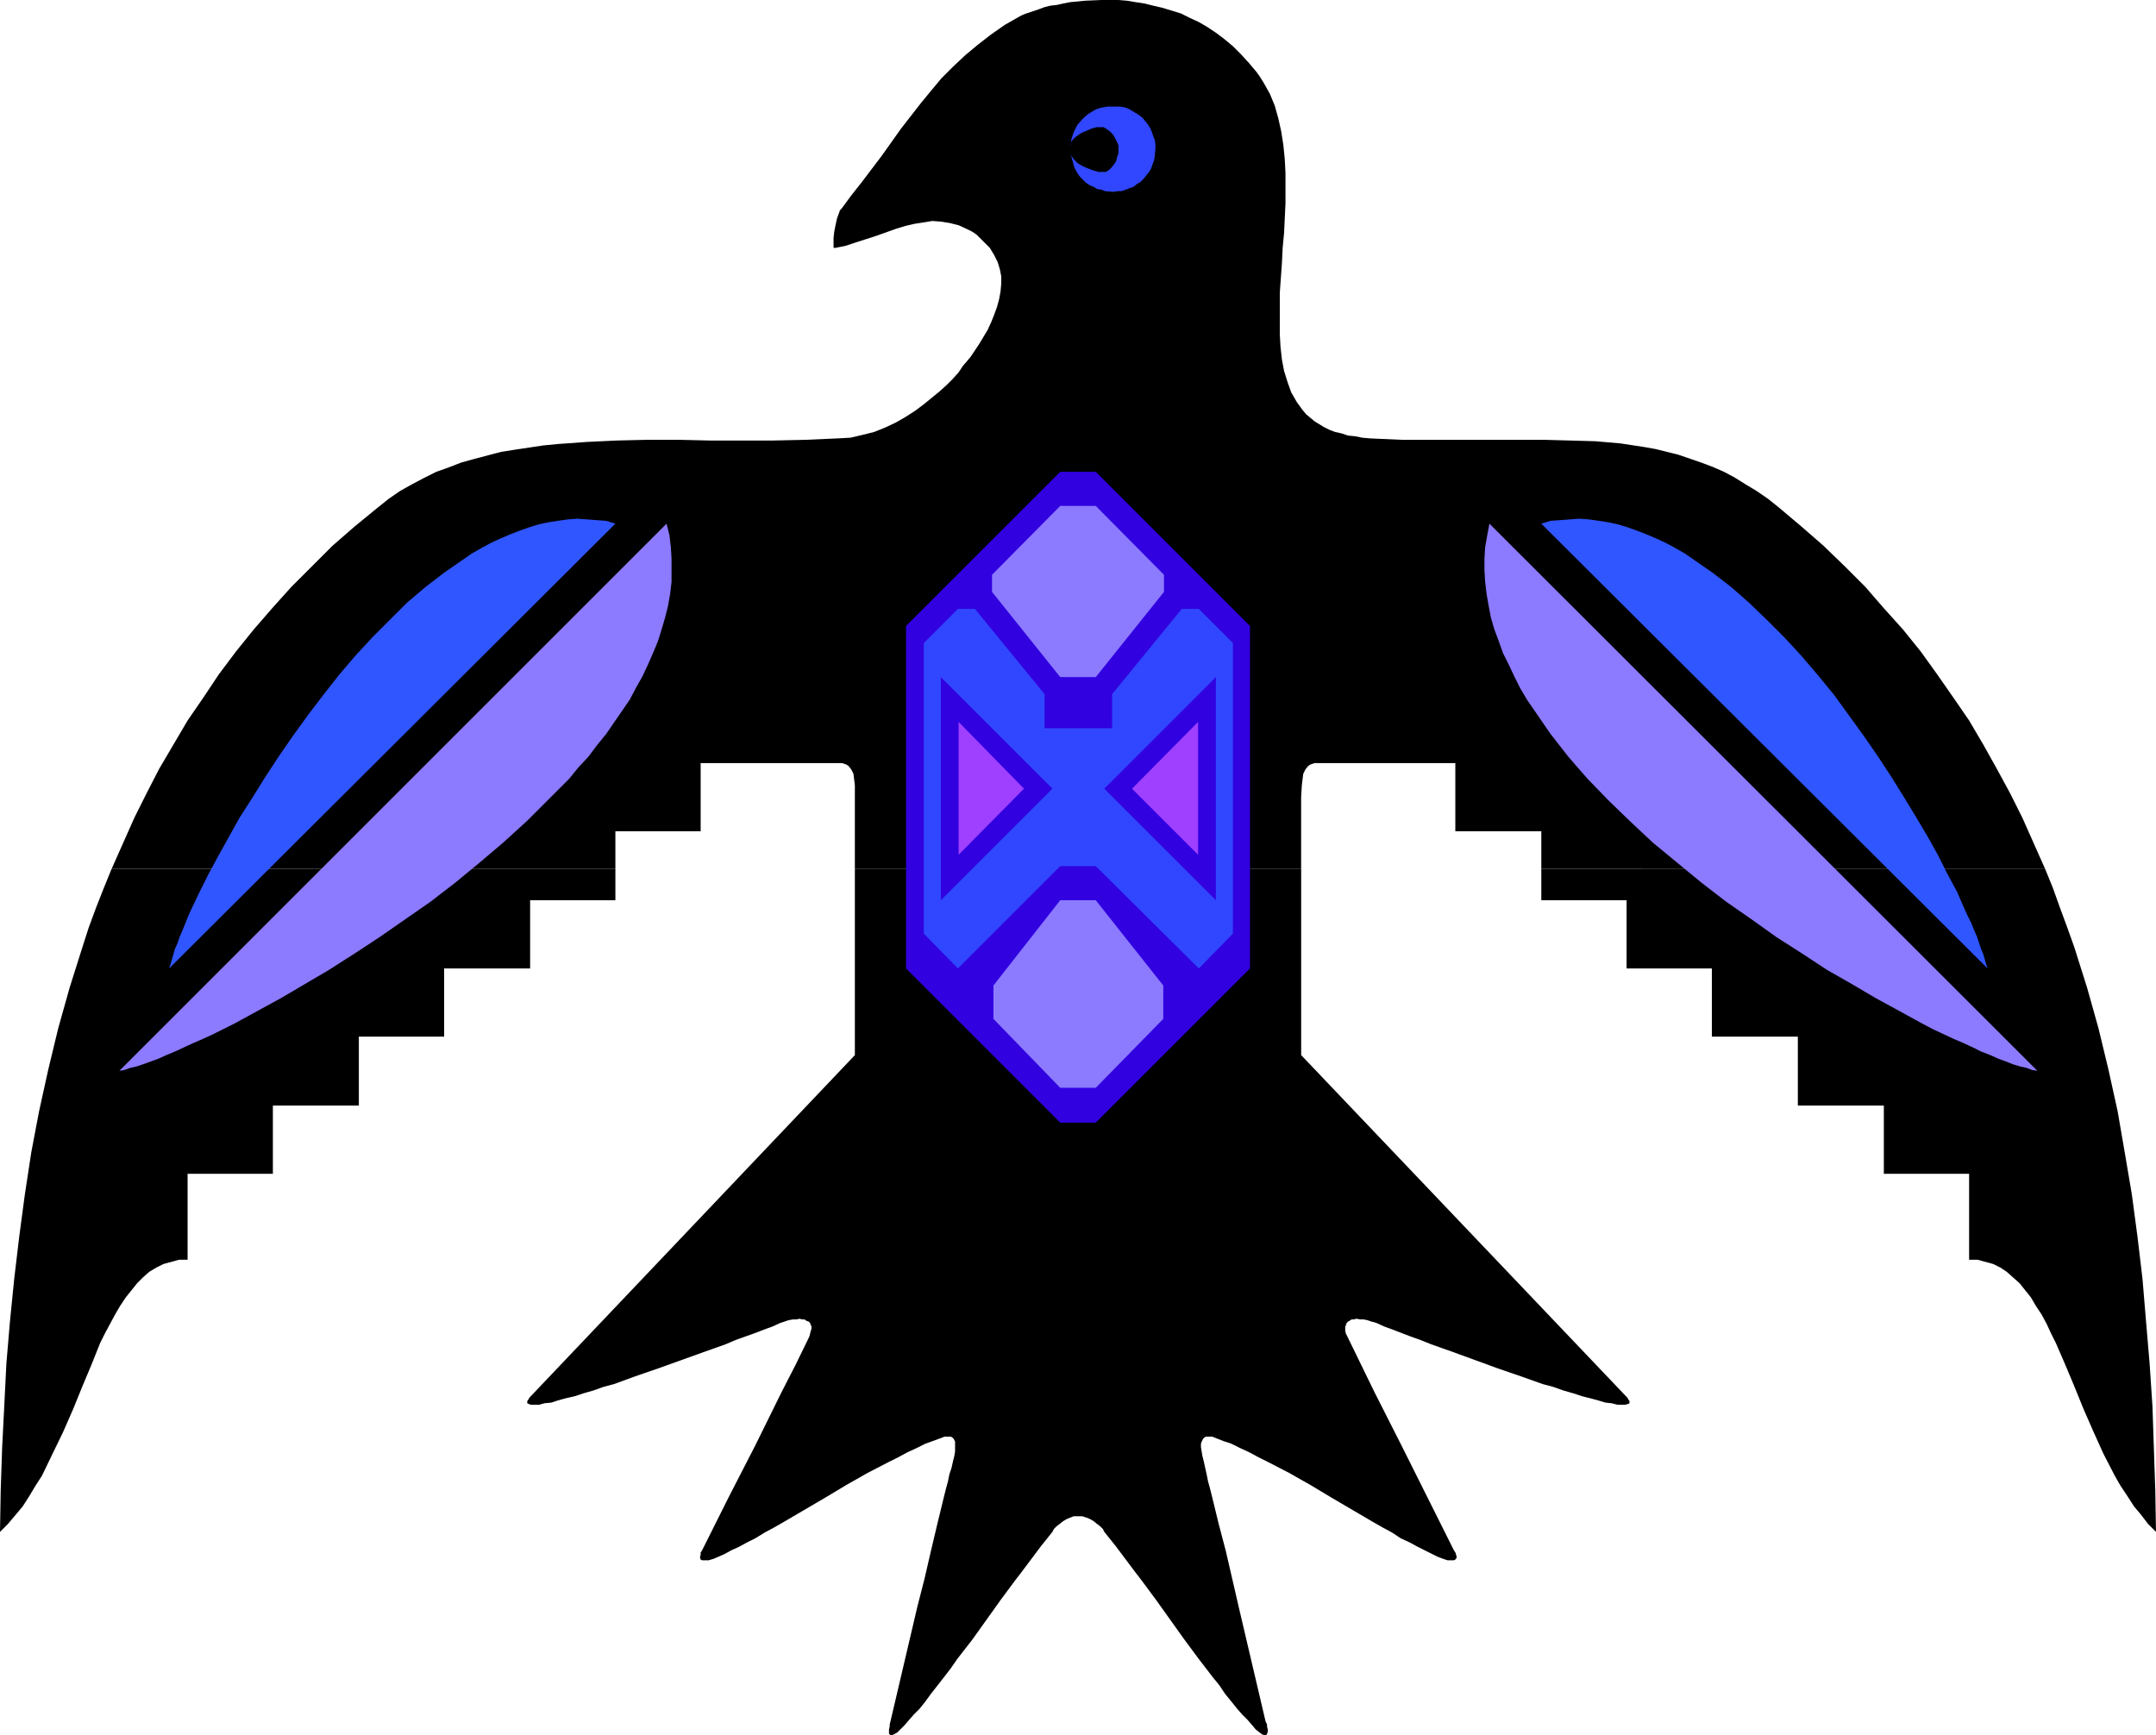
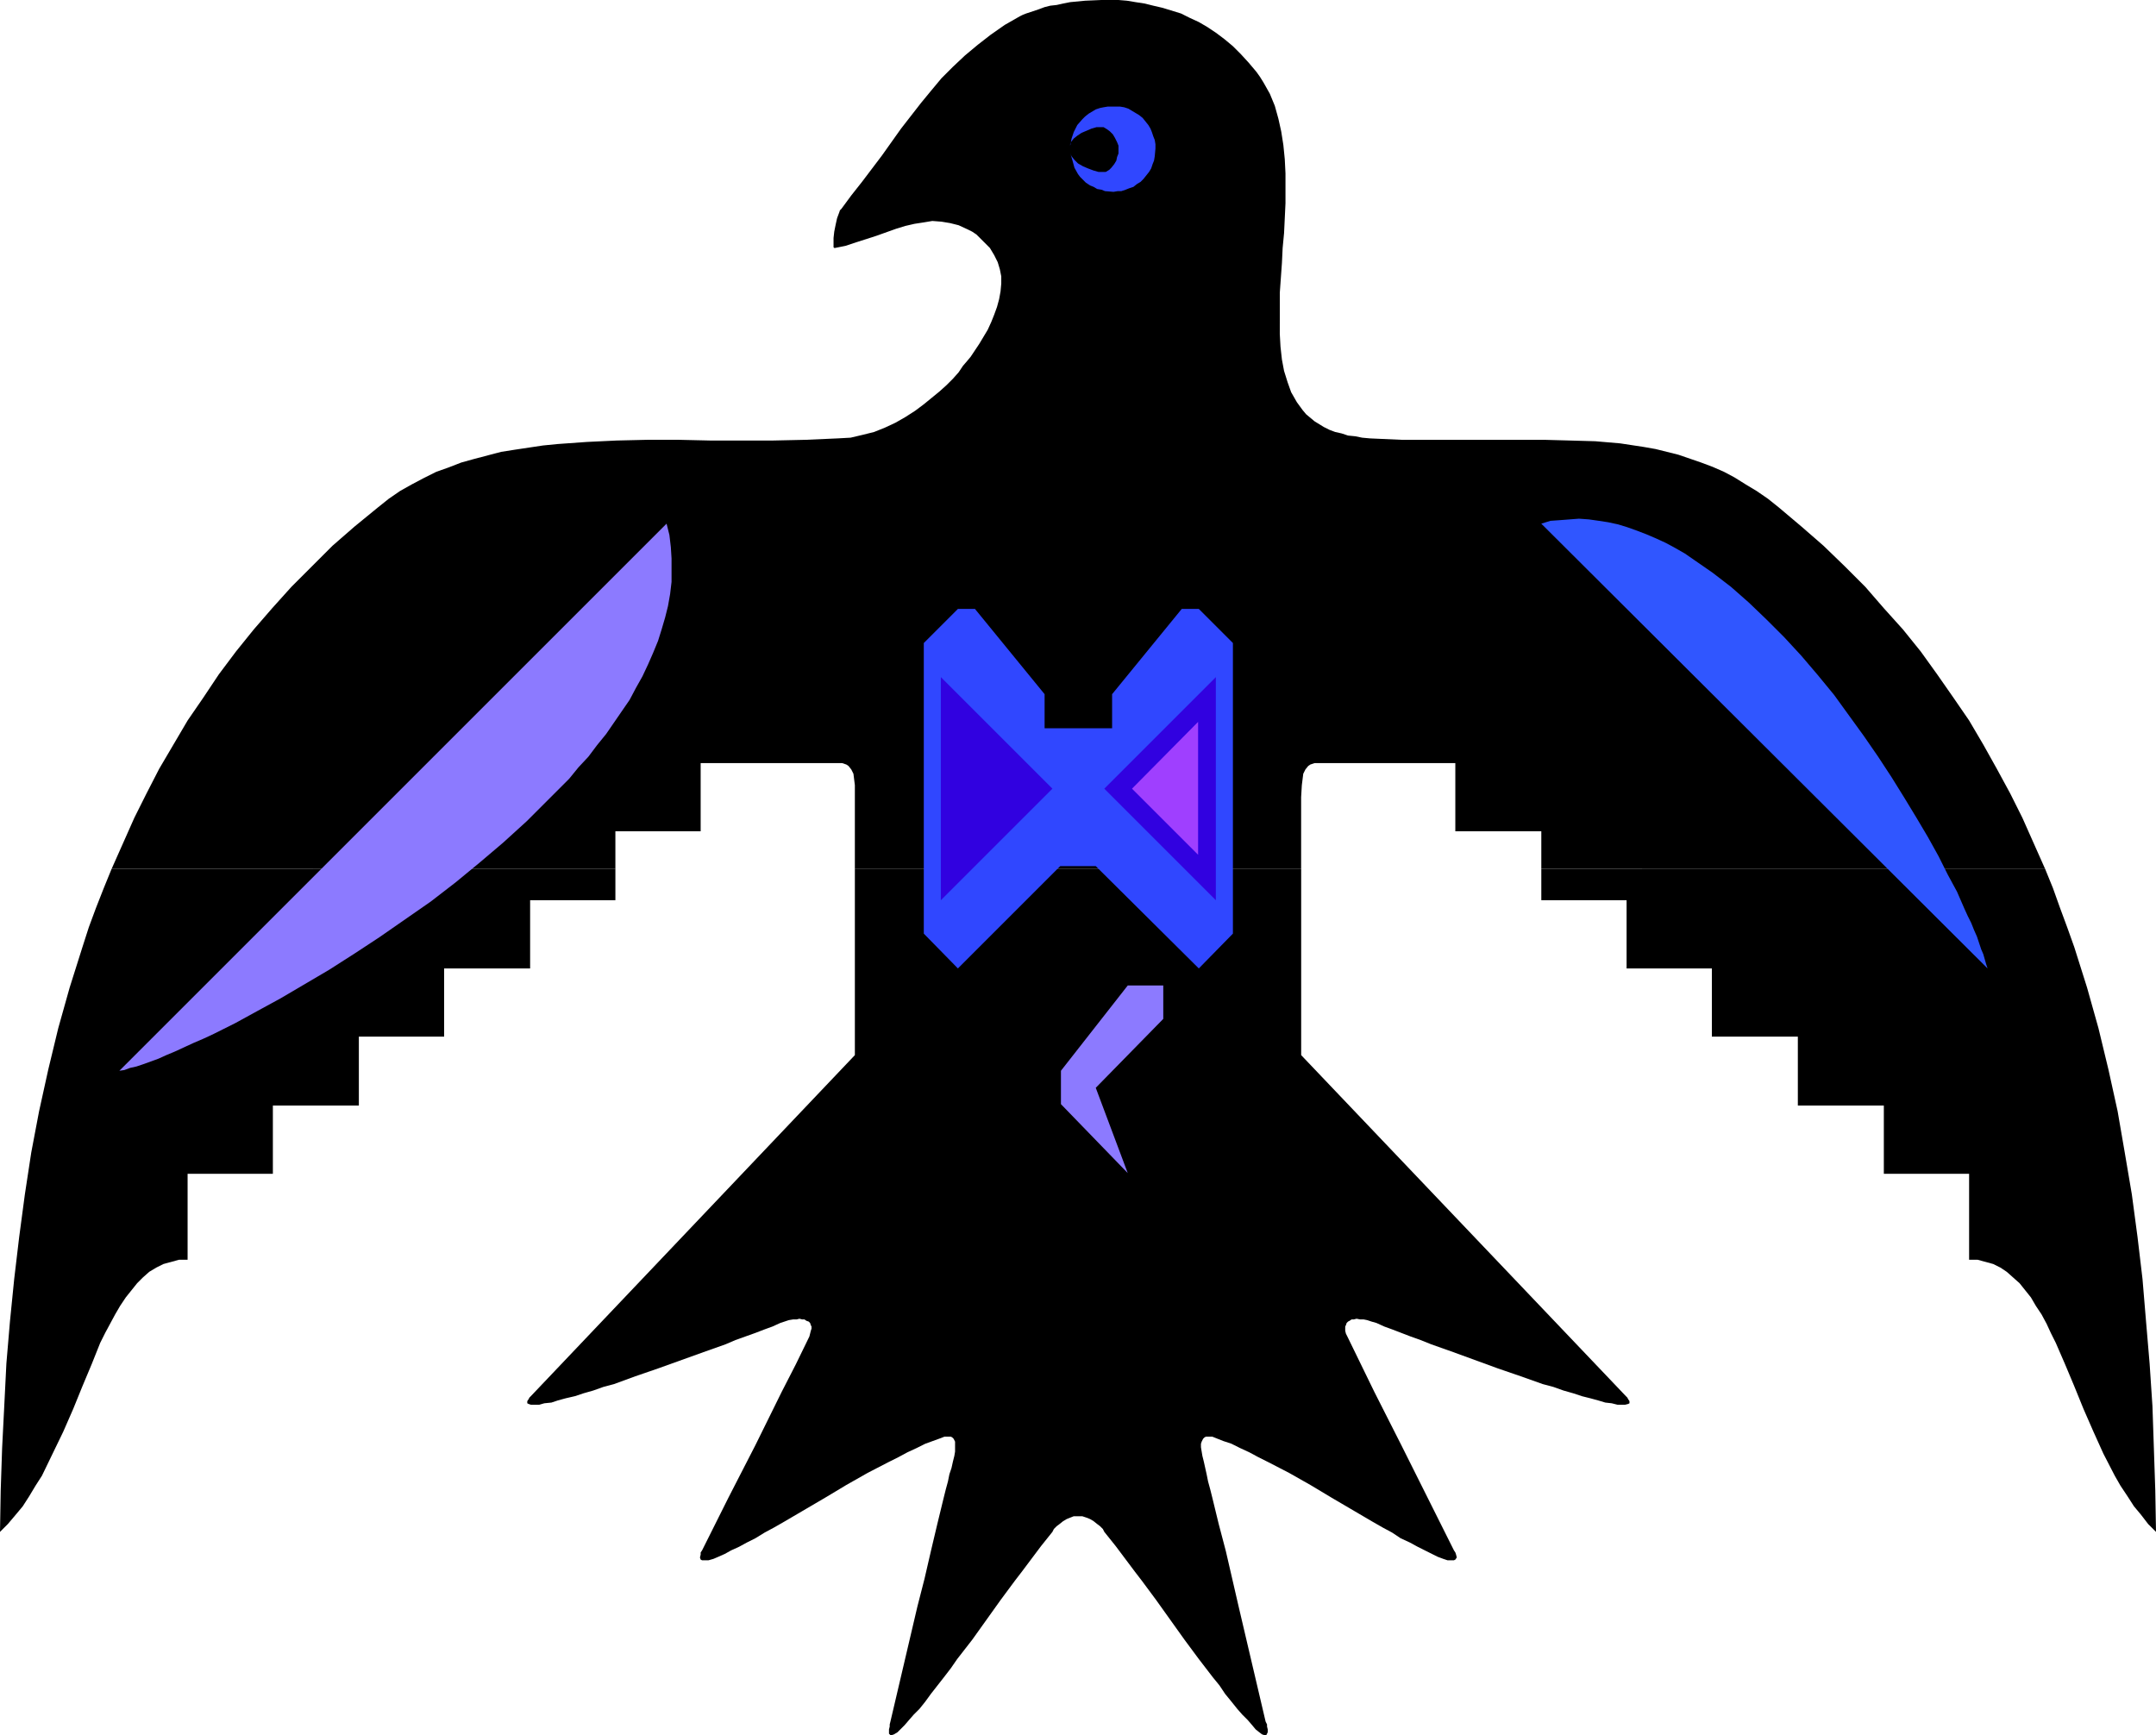
<svg xmlns="http://www.w3.org/2000/svg" xmlns:ns1="http://sodipodi.sourceforge.net/DTD/sodipodi-0.dtd" xmlns:ns2="http://www.inkscape.org/namespaces/inkscape" version="1.0" width="129.724mm" height="104.407mm" id="svg17" ns1:docname="Bird 36.wmf">
  <ns1:namedview id="namedview17" pagecolor="#ffffff" bordercolor="#000000" borderopacity="0.25" ns2:showpageshadow="2" ns2:pageopacity="0.0" ns2:pagecheckerboard="0" ns2:deskcolor="#d1d1d1" ns2:document-units="mm" />
  <defs id="defs1">
    <pattern id="WMFhbasepattern" patternUnits="userSpaceOnUse" width="6" height="6" x="0" y="0" />
  </defs>
  <path style="fill:#000000;fill-opacity:1;fill-rule:evenodd;stroke:none" d="m 25.371,197.629 -1.778,4.363 -1.778,4.525 -1.616,4.363 -1.454,4.525 -2.909,9.211 -2.586,9.211 -2.262,9.372 -2.101,9.534 -1.778,9.372 -1.454,9.534 -1.293,9.696 -1.131,9.534 -0.97,9.696 -0.808,9.534 -0.485,9.696 -0.485,9.534 -0.323,9.696 L 0,348.395 l 1.778,-1.778 1.778,-2.101 1.616,-1.939 1.454,-2.262 1.454,-2.424 1.454,-2.262 2.424,-5.009 2.424,-5.009 2.262,-5.171 2.101,-5.171 2.101,-5.009 1.939,-4.848 1.131,-2.262 1.131,-2.101 1.131,-2.101 1.131,-1.939 1.293,-1.939 1.293,-1.616 1.293,-1.616 1.293,-1.293 1.454,-1.293 1.616,-0.97 1.616,-0.808 1.778,-0.485 1.778,-0.485 h 1.939 V 266.952 H 62.054 v -15.513 h 19.554 v -15.675 h 19.392 v -15.513 h 19.554 v -15.513 h 19.392 v -7.11 z" id="path1" />
  <path style="fill:#000000;fill-opacity:1;fill-rule:evenodd;stroke:none" d="m 194.405,197.629 v 42.337 l -73.69,77.565 -0.323,0.323 -0.162,0.323 -0.323,0.485 v 0.485 l 0.323,0.162 0.485,0.162 h 0.808 1.131 l 1.131,-0.323 1.616,-0.162 1.454,-0.485 1.778,-0.485 2.101,-0.485 1.939,-0.646 2.262,-0.646 2.262,-0.808 2.424,-0.646 4.848,-1.778 5.171,-1.778 10.342,-3.717 5.01,-1.778 2.262,-0.97 2.262,-0.808 2.262,-0.808 2.101,-0.808 1.778,-0.646 1.778,-0.808 0.97,-0.323 0.97,-0.323 0.97,-0.162 h 0.808 l 0.646,-0.162 0.646,0.162 h 0.485 l 0.485,0.323 0.485,0.162 0.323,0.323 0.162,0.485 0.162,0.323 v 0.485 l -0.162,0.485 -0.162,0.646 -0.162,0.646 -3.07,6.302 -3.232,6.302 -5.979,12.12 -6.141,11.958 -5.979,11.958 -0.323,0.485 v 0.485 l -0.162,0.646 0.162,0.485 0.323,0.162 h 0.646 0.808 l 1.131,-0.323 1.131,-0.485 1.454,-0.646 1.454,-0.808 1.778,-0.808 1.778,-0.97 1.939,-0.97 2.101,-1.293 2.101,-1.131 2.262,-1.293 4.686,-2.747 4.686,-2.747 4.848,-2.909 4.848,-2.747 4.686,-2.424 2.262,-1.131 2.101,-1.131 2.101,-0.97 1.939,-0.97 1.778,-0.646 1.778,-0.646 0.808,-0.323 h 0.808 0.646 l 0.323,0.162 0.323,0.323 0.323,0.646 v 0.485 0.808 0.97 l -0.162,0.97 -0.323,1.293 -0.323,1.454 -0.485,1.454 -0.323,1.616 -0.485,1.778 -0.485,1.939 -1.454,5.979 -1.454,6.141 -1.454,6.302 -1.616,6.302 -3.07,13.089 -3.07,13.089 -0.162,0.646 v 0.485 l -0.162,0.646 v 0.323 0.646 l 0.323,0.323 h 0.323 l 0.485,-0.162 0.808,-0.485 0.646,-0.646 0.97,-0.97 0.97,-1.131 1.131,-1.293 1.293,-1.293 1.293,-1.616 1.293,-1.778 2.909,-3.717 1.616,-2.101 1.454,-2.101 3.394,-4.363 3.232,-4.525 3.232,-4.525 3.232,-4.363 1.616,-2.101 1.454,-1.939 1.454,-1.939 1.454,-1.939 1.293,-1.616 1.293,-1.616 0.323,-0.646 0.646,-0.646 0.646,-0.485 0.808,-0.646 0.808,-0.485 0.808,-0.323 0.808,-0.323 h 0.97 0.162 0.808 l 0.97,0.323 0.808,0.323 0.808,0.485 0.808,0.646 0.646,0.485 0.646,0.646 0.323,0.646 1.293,1.616 1.293,1.616 1.454,1.939 1.454,1.939 1.454,1.939 1.616,2.101 3.232,4.363 3.232,4.525 3.232,4.525 3.232,4.363 1.616,2.101 1.616,2.101 1.454,1.778 1.293,1.939 1.454,1.778 1.293,1.616 1.131,1.293 1.293,1.293 0.97,1.131 0.808,0.97 0.808,0.646 0.646,0.485 0.485,0.162 h 0.485 l 0.162,-0.323 0.162,-0.323 v -0.646 l -0.162,-0.646 v -0.485 l -0.323,-0.646 -3.07,-13.089 -3.07,-13.089 -1.454,-6.302 -1.454,-6.302 -1.616,-6.141 -1.454,-5.979 -0.485,-1.939 -0.485,-1.778 -0.323,-1.616 -0.323,-1.454 -0.323,-1.454 -0.323,-1.293 -0.162,-0.97 -0.162,-0.97 v -0.808 l 0.162,-0.485 0.323,-0.646 0.323,-0.323 0.323,-0.162 h 0.646 0.808 l 0.808,0.323 1.616,0.646 1.939,0.646 1.939,0.97 2.101,0.97 2.101,1.131 2.262,1.131 4.686,2.424 4.848,2.747 4.848,2.909 4.686,2.747 4.686,2.747 2.262,1.293 2.101,1.131 1.939,1.293 2.101,0.97 1.778,0.97 1.616,0.808 1.616,0.808 1.293,0.646 1.293,0.485 0.97,0.323 h 0.808 0.646 l 0.323,-0.162 0.323,-0.485 -0.162,-0.646 -0.162,-0.485 -0.323,-0.485 -5.979,-11.958 -5.979,-11.958 -6.141,-12.12 -3.07,-6.302 -3.07,-6.302 -0.323,-0.646 -0.162,-0.646 v -0.485 -0.485 l 0.162,-0.323 0.162,-0.485 0.323,-0.323 0.323,-0.162 0.485,-0.323 h 0.485 l 0.646,-0.162 0.808,0.162 h 0.808 l 0.808,0.162 0.97,0.323 1.131,0.323 1.778,0.808 1.778,0.646 2.101,0.808 2.101,0.808 2.262,0.808 2.424,0.97 5.01,1.778 10.181,3.717 5.171,1.778 5.01,1.778 2.424,0.646 2.262,0.808 2.262,0.646 1.939,0.646 1.939,0.485 1.778,0.485 1.616,0.485 1.454,0.162 1.293,0.323 h 0.97 0.808 l 0.646,-0.162 0.323,-0.162 v -0.485 l -0.323,-0.485 -0.162,-0.323 -0.323,-0.323 -73.851,-77.565 v -42.337 z" id="path2" />
  <path style="fill:#000000;fill-opacity:1;fill-rule:evenodd;stroke:none" d="m 350.51,197.629 v 7.11 h 19.392 v 15.513 h 19.392 v 15.513 h 19.554 v 15.675 h 19.554 v 15.513 h 19.392 v 19.553 h 1.939 l 1.778,0.485 1.778,0.485 1.616,0.808 1.454,0.97 1.454,1.293 1.454,1.293 1.293,1.616 1.293,1.616 1.131,1.939 1.293,1.939 1.131,2.101 0.97,2.101 1.131,2.262 2.101,4.848 2.101,5.009 2.101,5.171 2.262,5.171 2.262,5.009 2.586,5.009 1.293,2.262 1.616,2.424 1.454,2.262 1.616,1.939 1.616,2.101 1.778,1.778 -0.162,-9.372 -0.323,-9.696 -0.323,-9.534 -0.646,-9.696 -0.808,-9.534 -0.808,-9.696 -1.131,-9.534 -1.293,-9.696 -1.616,-9.534 -1.616,-9.372 -2.101,-9.534 -2.262,-9.372 -2.586,-9.211 -2.909,-9.211 -1.616,-4.525 -1.616,-4.363 -1.616,-4.525 -1.778,-4.363 z" id="path3" />
  <path style="fill:#000000;fill-opacity:1;fill-rule:evenodd;stroke:none" d="m 465.084,197.629 -2.586,-5.817 -2.586,-5.817 -2.747,-5.494 -3.07,-5.656 -3.07,-5.494 -3.232,-5.494 -3.555,-5.171 -3.717,-5.333 -3.717,-5.171 -4.04,-5.009 -4.363,-4.848 -4.202,-4.848 -4.686,-4.686 -4.848,-4.686 -5.01,-4.363 -5.171,-4.363 -2.424,-1.939 -2.586,-1.778 -2.424,-1.454 -2.586,-1.616 -2.424,-1.293 -2.586,-1.131 -2.586,-0.97 -5.171,-1.778 -2.586,-0.646 -2.586,-0.646 -2.747,-0.485 -5.333,-0.808 -5.656,-0.485 -5.656,-0.162 -5.979,-0.162 h -5.979 -6.302 -13.251 -6.787 l -7.272,-0.323 -1.778,-0.162 -1.616,-0.323 -1.616,-0.162 -1.454,-0.485 -1.454,-0.323 -1.293,-0.485 -1.293,-0.646 -2.101,-1.293 -1.939,-1.616 -0.808,-0.97 -1.293,-1.778 -1.293,-2.262 -0.808,-2.262 -0.808,-2.585 -0.485,-2.585 -0.323,-2.909 -0.162,-2.909 V 72.879 69.808 66.576 l 0.485,-6.787 0.162,-3.393 0.323,-3.393 0.323,-6.787 V 42.822 39.429 l -0.162,-3.232 -0.323,-3.232 -0.485,-3.07 -0.646,-2.909 -0.808,-2.909 -1.131,-2.747 -1.454,-2.585 -0.808,-1.293 -0.808,-1.131 -1.778,-2.101 -1.778,-1.939 -1.778,-1.778 -1.939,-1.616 -1.939,-1.454 -1.939,-1.293 -1.939,-1.131 -2.101,-0.97 -1.939,-0.97 -2.101,-0.646 -2.101,-0.646 -2.101,-0.485 -1.939,-0.485 -2.101,-0.323 -1.939,-0.323 L 254.358,0 h -3.878 l -3.717,0.162 -3.394,0.323 -1.616,0.323 -1.454,0.323 -1.454,0.162 -1.293,0.323 -1.293,0.485 -0.97,0.323 -0.97,0.323 -0.97,0.323 -0.808,0.323 -0.646,0.323 -3.394,1.939 -3.232,2.262 -2.909,2.262 -2.909,2.424 -2.747,2.585 -2.586,2.585 -2.424,2.909 -2.262,2.747 -4.525,5.817 -4.363,6.141 -4.525,5.979 -2.424,3.07 -2.262,3.07 -0.323,0.323 -0.162,0.485 -0.485,1.293 -0.323,1.454 -0.323,1.616 -0.162,1.454 v 0.646 1.131 0.323 l 0.162,0.162 h 0.162 l 2.424,-0.485 2.424,-0.808 4.525,-1.454 4.525,-1.616 2.101,-0.646 2.101,-0.485 2.101,-0.323 1.939,-0.323 2.101,0.162 1.939,0.323 1.939,0.485 2.101,0.97 0.97,0.485 0.97,0.646 0.808,0.808 0.97,0.97 1.293,1.293 0.97,1.616 0.808,1.616 0.485,1.616 0.323,1.616 v 1.616 l -0.162,1.778 -0.323,1.778 -0.485,1.778 -0.646,1.778 -0.646,1.616 -0.808,1.778 -1.939,3.232 -1.939,2.909 -0.808,0.97 -0.97,1.131 -0.97,1.454 -1.293,1.454 -1.454,1.454 -1.616,1.454 -1.778,1.454 -1.778,1.454 -1.939,1.454 -2.262,1.454 -2.262,1.293 -2.424,1.131 -2.424,0.97 -2.586,0.646 -2.747,0.646 -2.909,0.162 -7.272,0.323 -7.434,0.162 h -14.382 l -7.11,-0.162 h -7.11 l -6.949,0.162 -6.787,0.323 -6.787,0.485 -3.232,0.323 -3.232,0.485 -3.232,0.485 -3.07,0.485 -3.07,0.808 -3.07,0.808 -2.909,0.808 -2.909,1.131 -2.747,0.97 -2.909,1.454 -2.747,1.454 -2.586,1.454 -2.586,1.778 -2.424,1.939 -5.333,4.363 -5.01,4.363 -4.686,4.686 -4.686,4.686 -4.363,4.848 -4.202,4.848 -4.04,5.009 -3.878,5.171 -3.555,5.333 -3.555,5.171 -3.232,5.494 -3.232,5.494 -2.909,5.656 -2.747,5.494 -2.586,5.817 -2.586,5.817 H 139.945 v -8.564 h 19.392 v -15.513 h 31.512 0.646 l 0.485,0.162 0.485,0.162 0.485,0.323 0.646,0.808 0.485,0.97 0.162,1.293 0.162,1.293 v 2.747 16.321 h 101.485 v -16.321 l 0.162,-2.747 0.162,-1.293 0.162,-1.293 0.485,-0.97 0.646,-0.808 0.485,-0.323 0.485,-0.162 0.485,-0.162 h 0.646 31.35 v 15.513 H 350.51 v 8.564 z" id="path4" />
-   <path style="fill:#3056ff;fill-opacity:1;fill-rule:evenodd;stroke:none" d="m 38.461,220.252 0.323,-0.97 0.323,-1.131 0.323,-1.131 0.323,-1.131 0.646,-1.454 0.485,-1.454 0.646,-1.454 0.646,-1.616 0.646,-1.616 0.808,-1.778 1.778,-3.717 1.939,-3.878 2.262,-4.201 2.424,-4.363 2.424,-4.363 2.909,-4.525 2.909,-4.686 3.07,-4.686 3.232,-4.686 3.394,-4.686 3.555,-4.686 3.555,-4.525 3.717,-4.363 3.878,-4.201 4.04,-4.04 3.878,-3.878 4.202,-3.555 4.202,-3.232 4.202,-2.909 2.101,-1.454 2.262,-1.293 2.101,-1.131 2.101,-0.97 2.262,-0.97 2.101,-0.808 2.262,-0.808 2.101,-0.646 2.262,-0.485 2.101,-0.323 2.262,-0.323 2.101,-0.162 2.262,0.162 2.101,0.162 2.262,0.162 2.101,0.646 z" id="path5" />
  <path style="fill:#3056ff;fill-opacity:1;fill-rule:evenodd;stroke:none" d="m 451.995,220.252 -0.323,-0.97 -0.323,-1.131 -0.323,-1.131 -0.485,-1.131 -0.485,-1.454 -0.485,-1.454 -0.646,-1.454 -0.646,-1.616 -0.808,-1.616 -0.808,-1.778 -1.616,-3.717 -2.101,-3.878 -2.101,-4.201 -2.424,-4.363 -2.586,-4.363 -2.747,-4.525 -2.909,-4.686 -3.07,-4.686 -3.232,-4.686 -3.394,-4.686 -3.394,-4.686 -3.717,-4.525 -3.717,-4.363 -3.878,-4.201 -4.04,-4.04 -4.04,-3.878 -4.04,-3.555 -4.202,-3.232 -4.202,-2.909 -2.101,-1.454 -2.262,-1.293 -2.101,-1.131 -2.101,-0.97 -2.262,-0.97 -2.101,-0.808 -2.262,-0.808 -2.101,-0.646 -2.262,-0.485 -2.101,-0.323 -2.262,-0.323 -2.262,-0.162 -2.101,0.162 -2.101,0.162 -2.262,0.162 -2.101,0.646 z" id="path6" />
  <path style="fill:#8c7aff;fill-opacity:1;fill-rule:evenodd;stroke:none" d="m 27.149,243.521 1.131,-0.162 1.293,-0.485 1.454,-0.323 1.454,-0.485 1.778,-0.646 1.778,-0.646 1.778,-0.808 1.939,-0.808 2.101,-0.97 2.101,-0.97 2.262,-0.97 2.424,-1.131 2.262,-1.131 2.586,-1.293 5.01,-2.747 5.333,-2.909 5.494,-3.232 5.494,-3.232 5.818,-3.717 5.656,-3.717 5.818,-4.04 5.818,-4.04 5.656,-4.363 5.494,-4.525 5.333,-4.525 5.333,-4.848 4.848,-4.848 4.848,-4.848 2.101,-2.585 2.262,-2.424 1.939,-2.585 2.101,-2.585 1.778,-2.586 1.778,-2.585 1.778,-2.585 1.454,-2.747 1.454,-2.586 1.293,-2.747 1.131,-2.585 1.131,-2.747 0.808,-2.585 0.808,-2.747 0.646,-2.586 0.485,-2.747 0.323,-2.747 v -2.585 -2.747 l -0.162,-2.585 -0.323,-2.747 -0.646,-2.585 z" id="path7" />
-   <path style="fill:#8c7aff;fill-opacity:1;fill-rule:evenodd;stroke:none" d="m 463.307,243.521 -1.131,-0.162 -1.293,-0.485 -1.454,-0.323 -1.616,-0.485 -1.616,-0.646 -1.778,-0.646 -1.778,-0.808 -2.101,-0.808 -1.939,-0.97 -2.101,-0.97 -2.262,-0.97 -2.424,-1.131 -2.424,-1.131 -2.424,-1.293 -5.01,-2.747 -5.333,-2.909 -5.494,-3.232 -5.656,-3.232 -5.656,-3.717 -5.818,-3.717 -5.656,-4.04 -5.818,-4.04 -5.656,-4.363 -5.494,-4.525 -5.494,-4.525 -5.171,-4.848 -5.01,-4.848 -4.686,-4.848 -2.262,-2.585 -2.101,-2.424 -4.04,-5.171 -1.778,-2.586 -1.778,-2.585 -1.778,-2.585 -1.616,-2.747 -1.293,-2.586 -1.293,-2.747 -1.293,-2.585 -0.97,-2.747 -0.97,-2.585 -0.808,-2.747 -0.485,-2.586 -0.485,-2.747 -0.323,-2.747 -0.162,-2.585 v -2.747 l 0.162,-2.585 0.485,-2.747 0.485,-2.585 z" id="path8" />
-   <path style="fill:#3101e0;fill-opacity:1;fill-rule:evenodd;stroke:none" d="m 249.187,255.317 35.067,-35.066 v -77.888 l -35.067,-35.066 h -8.08 l -35.067,35.066 v 77.888 l 35.067,35.066 z" id="path9" />
  <path style="fill:#3047ff;fill-opacity:1;fill-rule:evenodd;stroke:none" d="m 249.187,196.982 23.432,23.269 7.757,-7.918 v -66.092 l -7.757,-7.756 h -3.878 l -15.837,19.391 v 7.756 h -15.352 v -7.756 l -15.837,-19.391 h -3.878 l -7.757,7.756 v 66.092 l 7.757,7.918 23.27,-23.269 z" id="path10" />
  <path style="fill:#3101e0;fill-opacity:1;fill-rule:evenodd;stroke:none" d="m 213.958,153.998 v 50.74 l 25.371,-25.37 z" id="path11" />
  <path style="fill:#3101e0;fill-opacity:1;fill-rule:evenodd;stroke:none" d="m 276.497,153.998 v 50.74 L 251.126,179.369 Z" id="path12" />
-   <path style="fill:#9f3fff;fill-opacity:1;fill-rule:evenodd;stroke:none" d="m 217.998,164.179 v 30.218 l 14.867,-15.028 z" id="path13" />
  <path style="fill:#9f3fff;fill-opacity:1;fill-rule:evenodd;stroke:none" d="m 272.457,164.179 v 30.218 L 257.429,179.369 Z" id="path14" />
-   <path style="fill:#8c7aff;fill-opacity:1;fill-rule:evenodd;stroke:none" d="M 249.187,247.399 264.539,231.725 v -7.595 l -15.352,-19.391 h -8.08 l -15.19,19.391 v 7.595 l 15.19,15.675 z" id="path15" />
-   <path style="fill:#8c7aff;fill-opacity:1;fill-rule:evenodd;stroke:none" d="m 249.187,153.998 15.514,-19.391 v -3.878 l -15.514,-15.675 h -8.08 l -15.514,15.675 v 3.878 l 15.514,19.391 z" id="path16" />
+   <path style="fill:#8c7aff;fill-opacity:1;fill-rule:evenodd;stroke:none" d="M 249.187,247.399 264.539,231.725 v -7.595 h -8.08 l -15.19,19.391 v 7.595 l 15.19,15.675 z" id="path15" />
  <path style="fill:#3047ff;fill-opacity:1;fill-rule:evenodd;stroke:none" d="m 243.369,33.127 v -0.323 l 0.162,-0.485 0.646,-0.808 0.808,-0.646 0.97,-0.646 1.131,-0.485 1.131,-0.485 1.131,-0.323 h 0.97 0.646 l 0.808,0.485 0.646,0.485 0.646,0.646 0.485,0.808 0.485,0.97 0.323,0.808 v 0.97 0.808 l -0.323,0.808 -0.162,0.808 -0.485,0.808 -0.646,0.808 -0.485,0.485 -0.808,0.485 h -0.646 -0.97 l -1.131,-0.323 -1.293,-0.485 -1.131,-0.485 -1.131,-0.646 -0.808,-0.808 -0.646,-0.808 -0.162,-0.323 -0.162,-0.485 0.485,1.616 0.485,1.778 0.808,1.454 0.485,0.646 0.646,0.646 0.646,0.646 0.97,0.646 0.808,0.323 0.808,0.485 0.97,0.162 0.808,0.323 1.939,0.162 0.97,-0.162 h 0.808 l 0.97,-0.323 0.808,-0.323 0.97,-0.323 0.808,-0.646 0.808,-0.485 0.646,-0.646 0.646,-0.808 0.646,-0.808 0.485,-0.808 0.323,-0.97 0.323,-0.808 0.162,-0.97 0.162,-1.778 v -0.97 l -0.162,-0.97 -0.323,-0.808 -0.323,-0.97 -0.323,-0.808 -0.485,-0.808 -0.646,-0.808 -0.646,-0.808 -0.808,-0.646 -0.808,-0.485 -0.808,-0.485 -0.808,-0.485 -0.97,-0.323 -0.97,-0.162 h -1.778 -0.97 l -0.97,0.162 -0.808,0.162 -0.97,0.323 -0.808,0.485 -0.808,0.485 -0.808,0.646 -0.646,0.646 -1.131,1.293 -0.808,1.616 -0.485,1.454 z" id="path17" />
</svg>